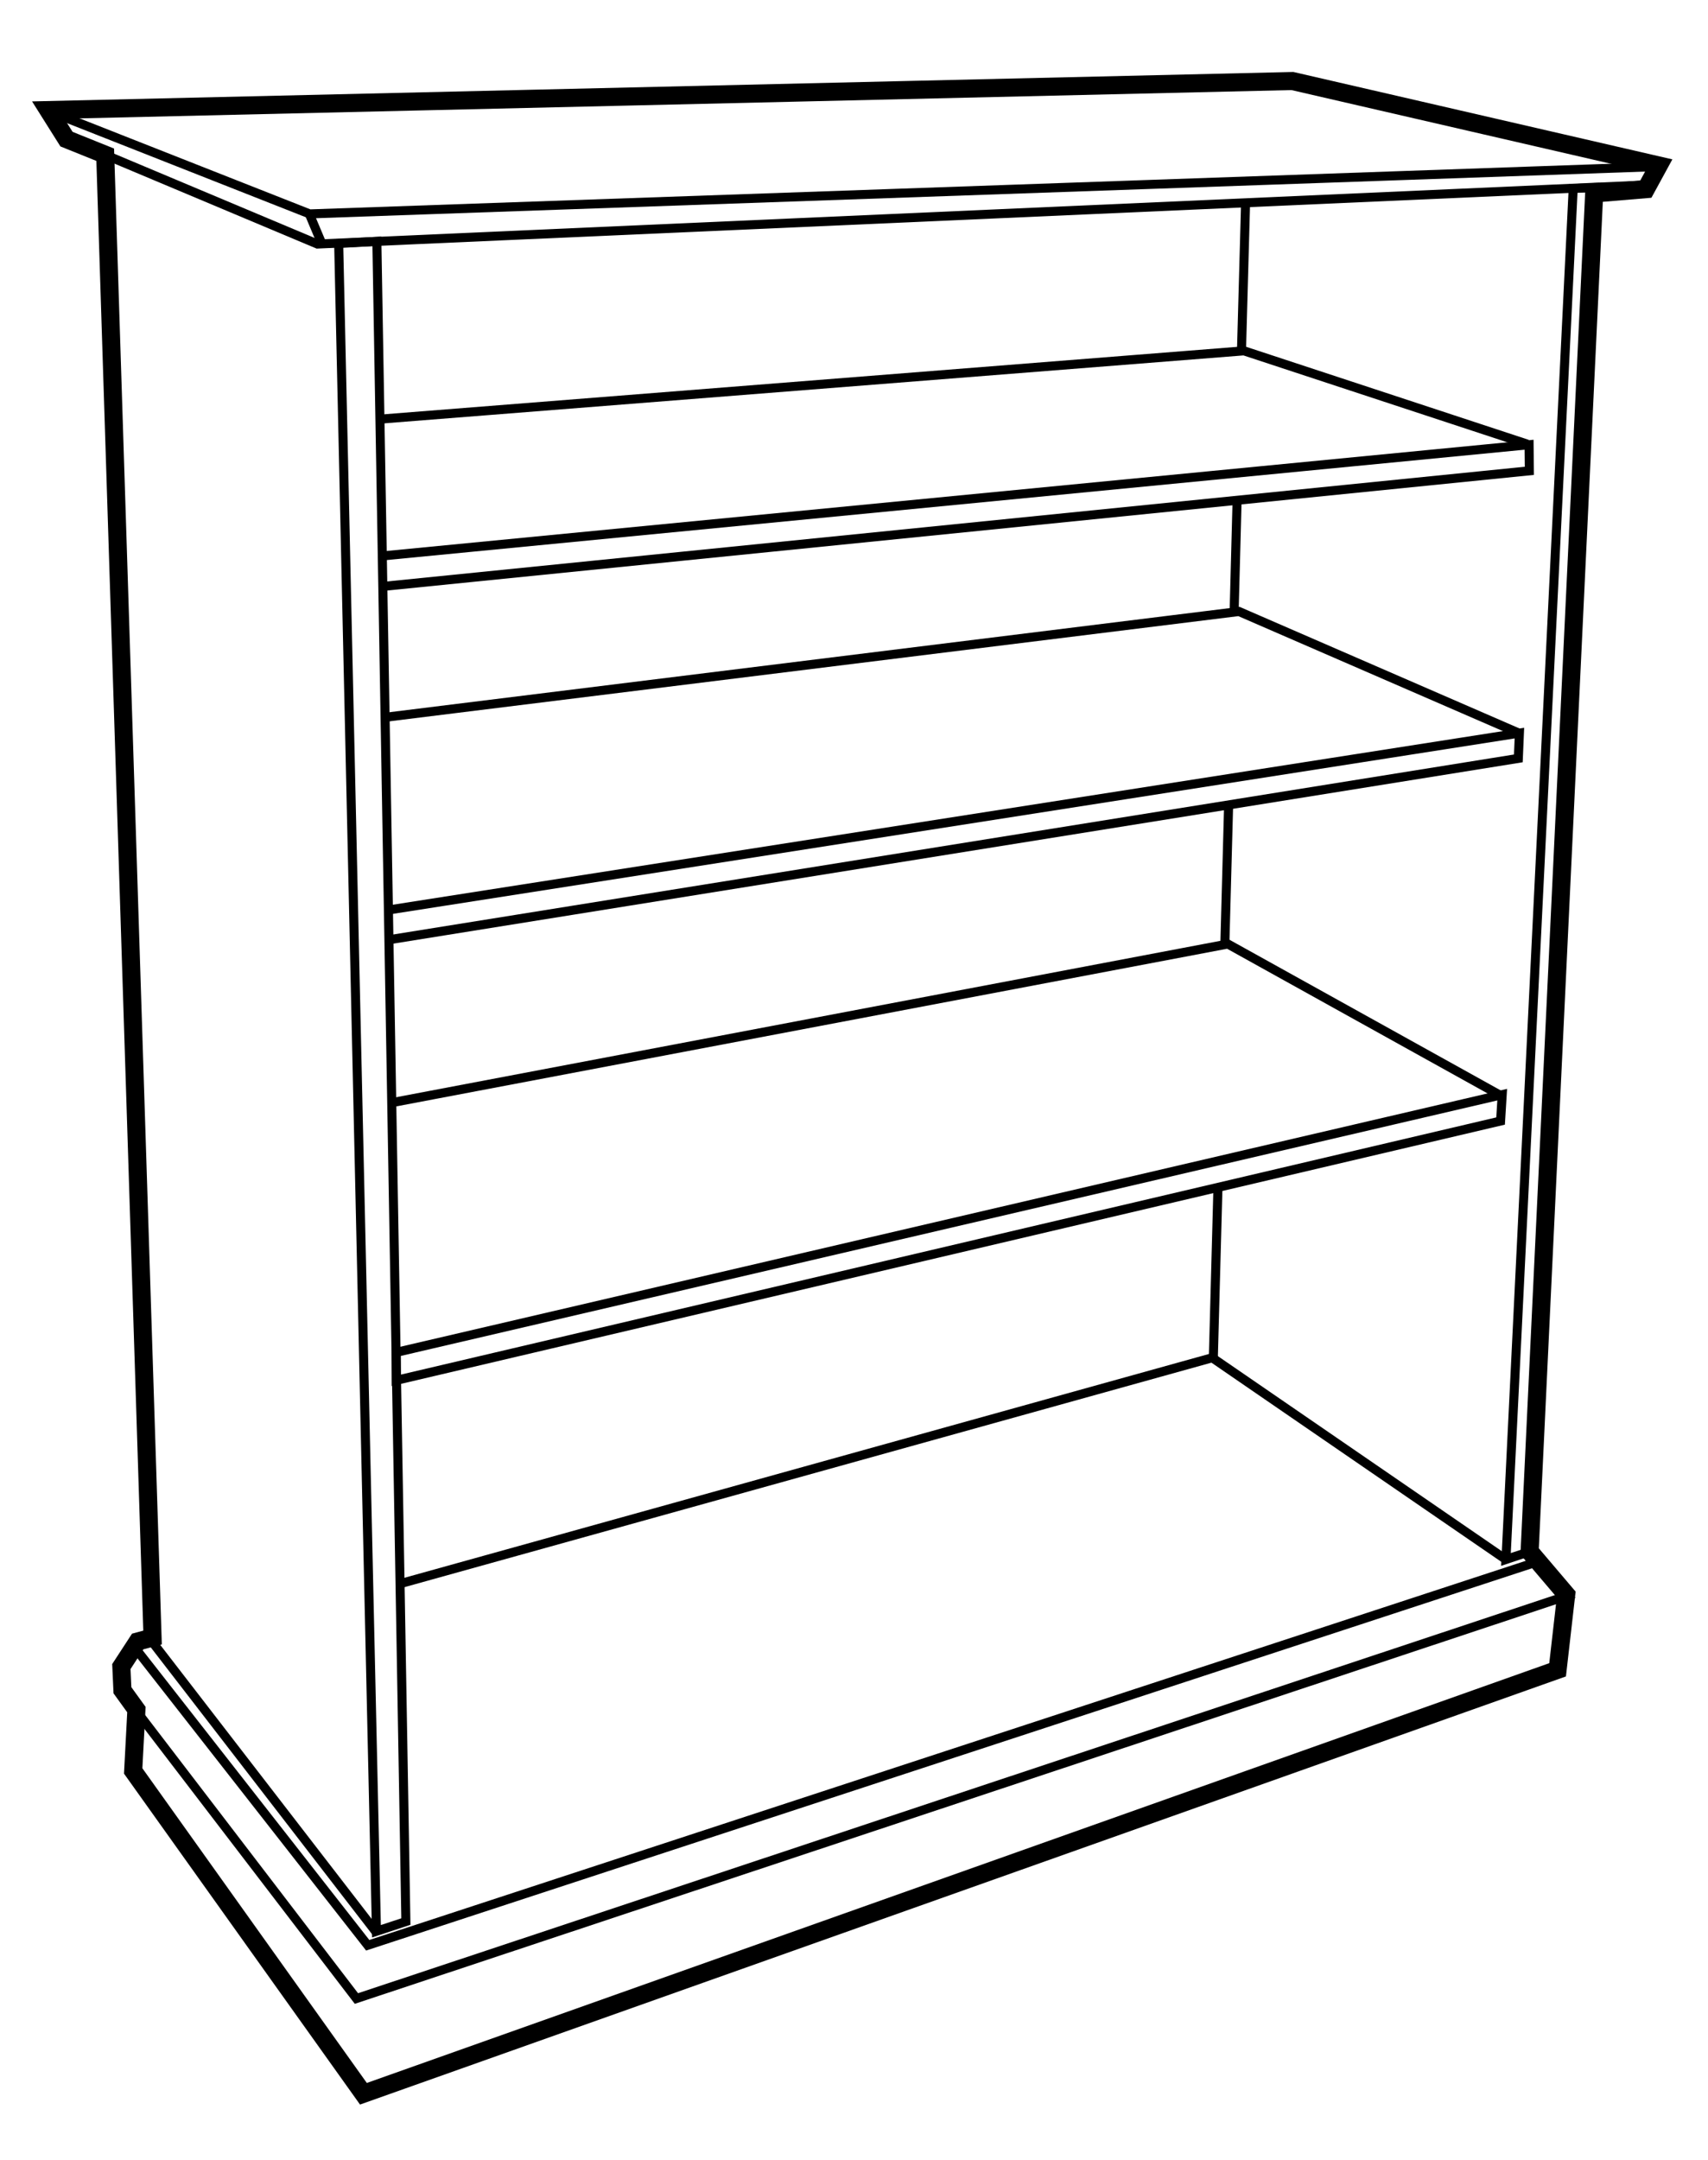
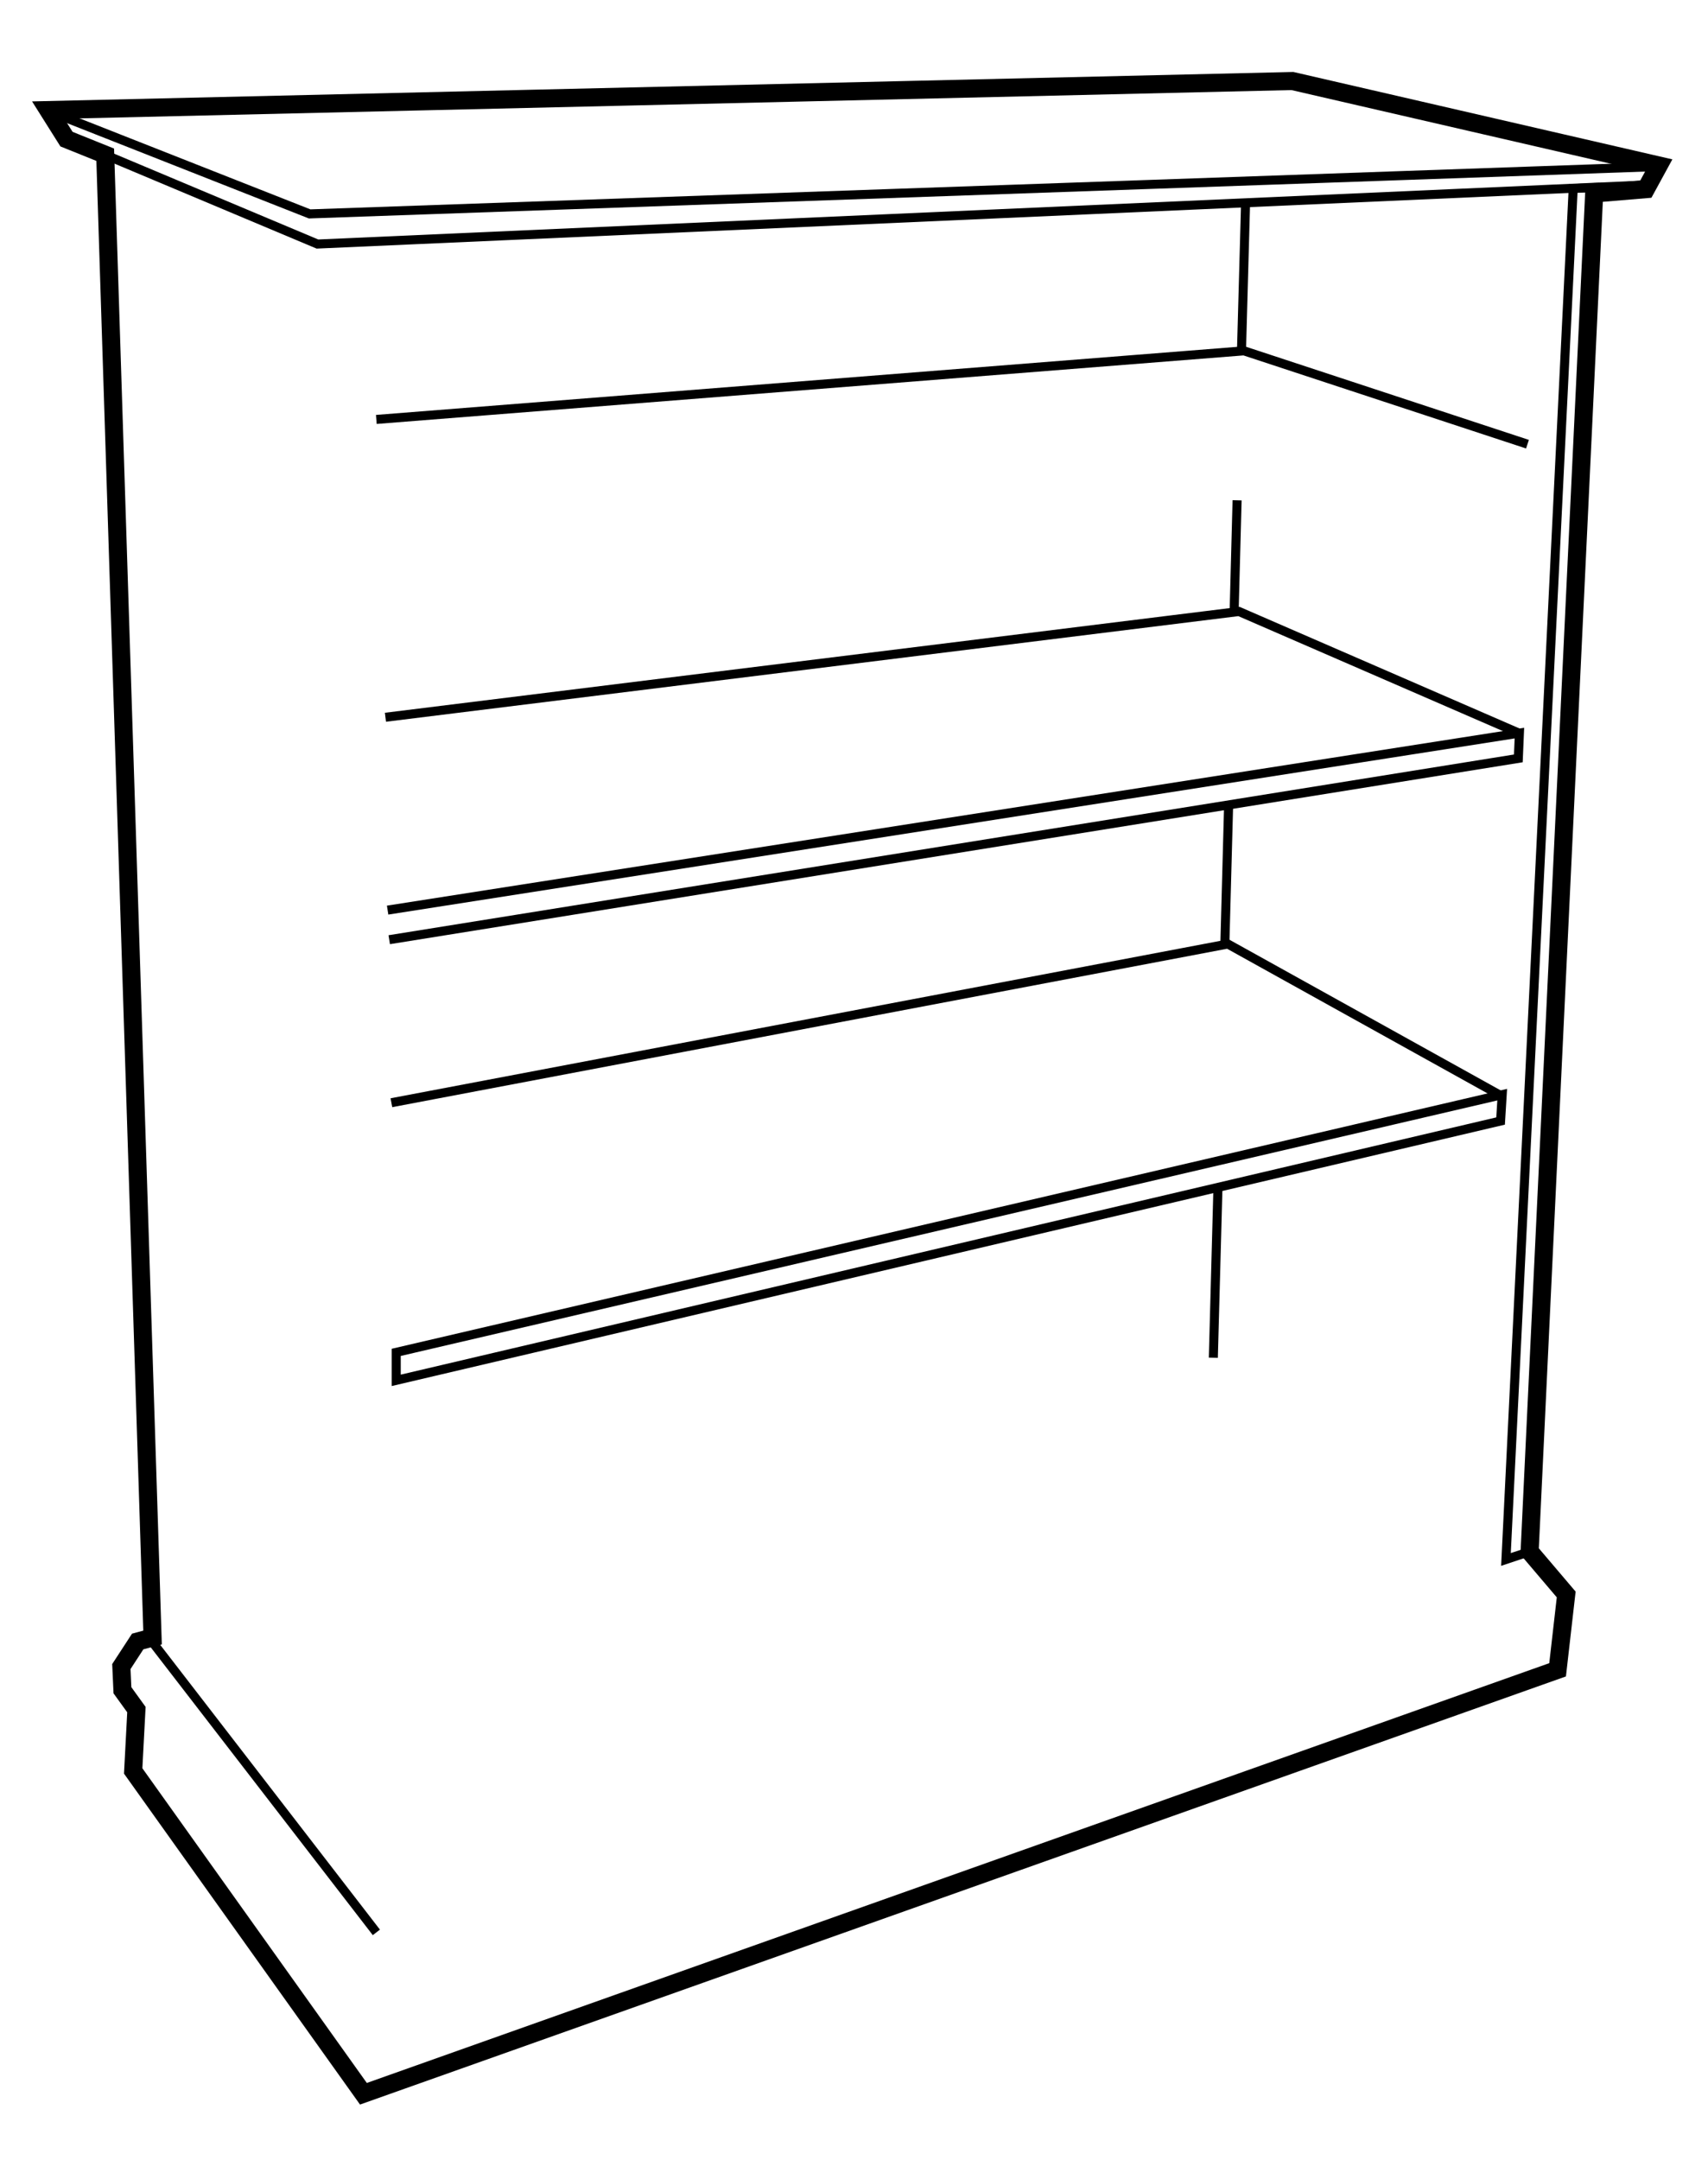
<svg xmlns="http://www.w3.org/2000/svg" xmlns:ns1="http://sodipodi.sourceforge.net/DTD/sodipodi-0.dtd" xmlns:ns2="http://www.inkscape.org/namespaces/inkscape" width="567" height="717" id="svg4726" ns1:version="0.32" ns2:version="0.46" version="1.0" ns1:docname="outline.svg" ns2:output_extension="org.inkscape.output.svg.inkscape">
  <defs id="defs4728">
    <ns2:perspective ns1:type="inkscape:persp3d" ns2:vp_x="0 : 526.18109 : 1" ns2:vp_y="0 : 1000 : 0" ns2:vp_z="744.09448 : 526.18109 : 1" ns2:persp3d-origin="372.04724 : 350.78739 : 1" id="perspective4734" />
  </defs>
  <ns1:namedview id="base" pagecolor="#ffffff" bordercolor="#666666" borderopacity="1.0" gridtolerance="10000" guidetolerance="10" objecttolerance="10" ns2:pageopacity="0.0" ns2:pageshadow="2" ns2:zoom="0.35" ns2:cx="375" ns2:cy="520" ns2:document-units="px" ns2:current-layer="layer1" showgrid="false" ns2:window-width="669" ns2:window-height="645" ns2:window-x="23" ns2:window-y="23" />
  <g ns2:label="Layer 1" ns2:groupmode="layer" id="layer1" transform="translate(-316.5,-602.434)">
    <g style="fill:none;stroke:#000000;stroke-width:3" id="g4497" transform="translate(225,428.571)">
      <path id="path4501" d="M 135.714,761.648 L 212.143,868.791 L 608.571,728.076 L 611.429,703.076 L 599.286,688.791 L 620.714,238.076 L 637.857,236.648 L 642.143,228.791 L 520.536,200.755 L 107.5,210.398 L 113.571,220.041 L 126.429,225.219 L 142.143,717.362 L 137.21,718.684 L 131.786,727.005 L 132.143,734.862 L 136.786,741.291 L 135.714,761.648 z" style="fill:none;fill-rule:evenodd;stroke:#000000;stroke-width:6;stroke-linecap:butt;stroke-linejoin:miter;stroke-opacity:1" />
      <path id="path4503" d="M 113.393,219.773 L 196.875,254.862 L 638.929,235.219 L 642.143,229.148 L 194.286,244.862 L 108.214,210.934 L 113.393,219.773 z" style="fill:none;fill-rule:evenodd;stroke:#000000;stroke-width:3;stroke-linecap:butt;stroke-linejoin:miter;stroke-opacity:1" />
-       <path id="path4505" d="M 198.393,254.862 L 194.107,244.684" style="fill:none;fill-rule:evenodd;stroke:#000000;stroke-width:3;stroke-linecap:butt;stroke-linejoin:miter;stroke-opacity:1" />
-       <path ns1:nodetypes="cccccccc" id="path4507" d="M 131.786,735.219 L 209.821,837.184 L 611.964,703.434 L 602.5,692.005 L 213.571,819.505 L 136.429,720.934 L 131.071,727.541 L 131.786,735.219 z" style="fill:none;fill-rule:evenodd;stroke:#000000;stroke-width:3;stroke-linecap:butt;stroke-linejoin:miter;stroke-opacity:1" />
      <path id="path4509" d="M 141.607,718.255 L 216.439,815.23" style="fill:none;fill-rule:evenodd;stroke:#000000;stroke-width:3;stroke-linecap:butt;stroke-linejoin:miter;stroke-opacity:1" ns1:nodetypes="cc" />
      <path ns1:nodetypes="ccccc" id="path4511" d="M 598.506,689.105 L 591.429,691.457 L 613.75,236.425 L 620.893,236.112 L 598.506,689.105 z" style="fill:none;fill-rule:evenodd;stroke:#000000;stroke-width:3;stroke-linecap:butt;stroke-linejoin:miter;stroke-opacity:1" />
-       <path id="path4513" d="M 203.929,254.684 L 216.473,814.862 L 226.239,811.637 L 216.607,253.969 L 203.929,254.684 z" style="fill:none;fill-rule:evenodd;stroke:#000000;stroke-width:3;stroke-linecap:butt;stroke-linejoin:miter;stroke-opacity:1" ns1:nodetypes="ccccc" />
-       <path id="path4515" d="M 591.241,691.352 L 493.929,624.505 L 224.286,699.505" style="fill:none;fill-rule:evenodd;stroke:#000000;stroke-width:3;stroke-linecap:butt;stroke-linejoin:miter;stroke-opacity:1" ns1:nodetypes="ccc" />
      <path ns1:nodetypes="ccccc" id="path4517" d="M 589.643,545.934 L 223.036,632.005 L 223.036,622.719 L 590.179,537.184 L 589.643,545.934 z" style="fill:none;fill-rule:evenodd;stroke:#000000;stroke-width:3;stroke-linecap:butt;stroke-linejoin:miter;stroke-opacity:1" />
      <path id="path4519" d="M 589.464,537.362 L 499.107,487.184 L 221.429,539.862" style="fill:none;fill-rule:evenodd;stroke:#000000;stroke-width:3;stroke-linecap:butt;stroke-linejoin:miter;stroke-opacity:1" />
      <path id="path4521" d="M 220.714,485.755 L 595.536,425.576 L 595.893,417.184 L 220.179,475.934" style="fill:none;fill-rule:evenodd;stroke:#000000;stroke-width:3;stroke-linecap:butt;stroke-linejoin:miter;stroke-opacity:1" />
      <path id="path4523" d="M 595.714,417.184 L 502.803,376.823 L 219.456,411.925" style="fill:none;fill-rule:evenodd;stroke:#000000;stroke-width:3;stroke-linecap:butt;stroke-linejoin:miter;stroke-opacity:1" />
-       <path id="path4525" d="M 218.698,368.489 L 599.196,330.13 L 599.107,321.469 L 217.857,358.434" style="fill:none;fill-rule:evenodd;stroke:#000000;stroke-width:3;stroke-linecap:butt;stroke-linejoin:miter;stroke-opacity:1" />
      <path id="path4527" d="M 598.571,321.291 L 504.464,290.309 L 216.429,313.076" style="fill:none;fill-rule:evenodd;stroke:#000000;stroke-width:3;stroke-linecap:butt;stroke-linejoin:miter;stroke-opacity:1" />
      <path ns1:nodetypes="cccccccc" id="path4529" d="M 503.626,290.578 L 505,240.934 M 501.177,377.335 L 502.173,339.912 M 498.11,487.349 L 499.366,440.876 M 494.286,624.505 L 495.819,567.921" style="fill:none;fill-rule:evenodd;stroke:#000000;stroke-width:3;stroke-linecap:butt;stroke-linejoin:miter;stroke-opacity:1" />
    </g>
  </g>
</svg>